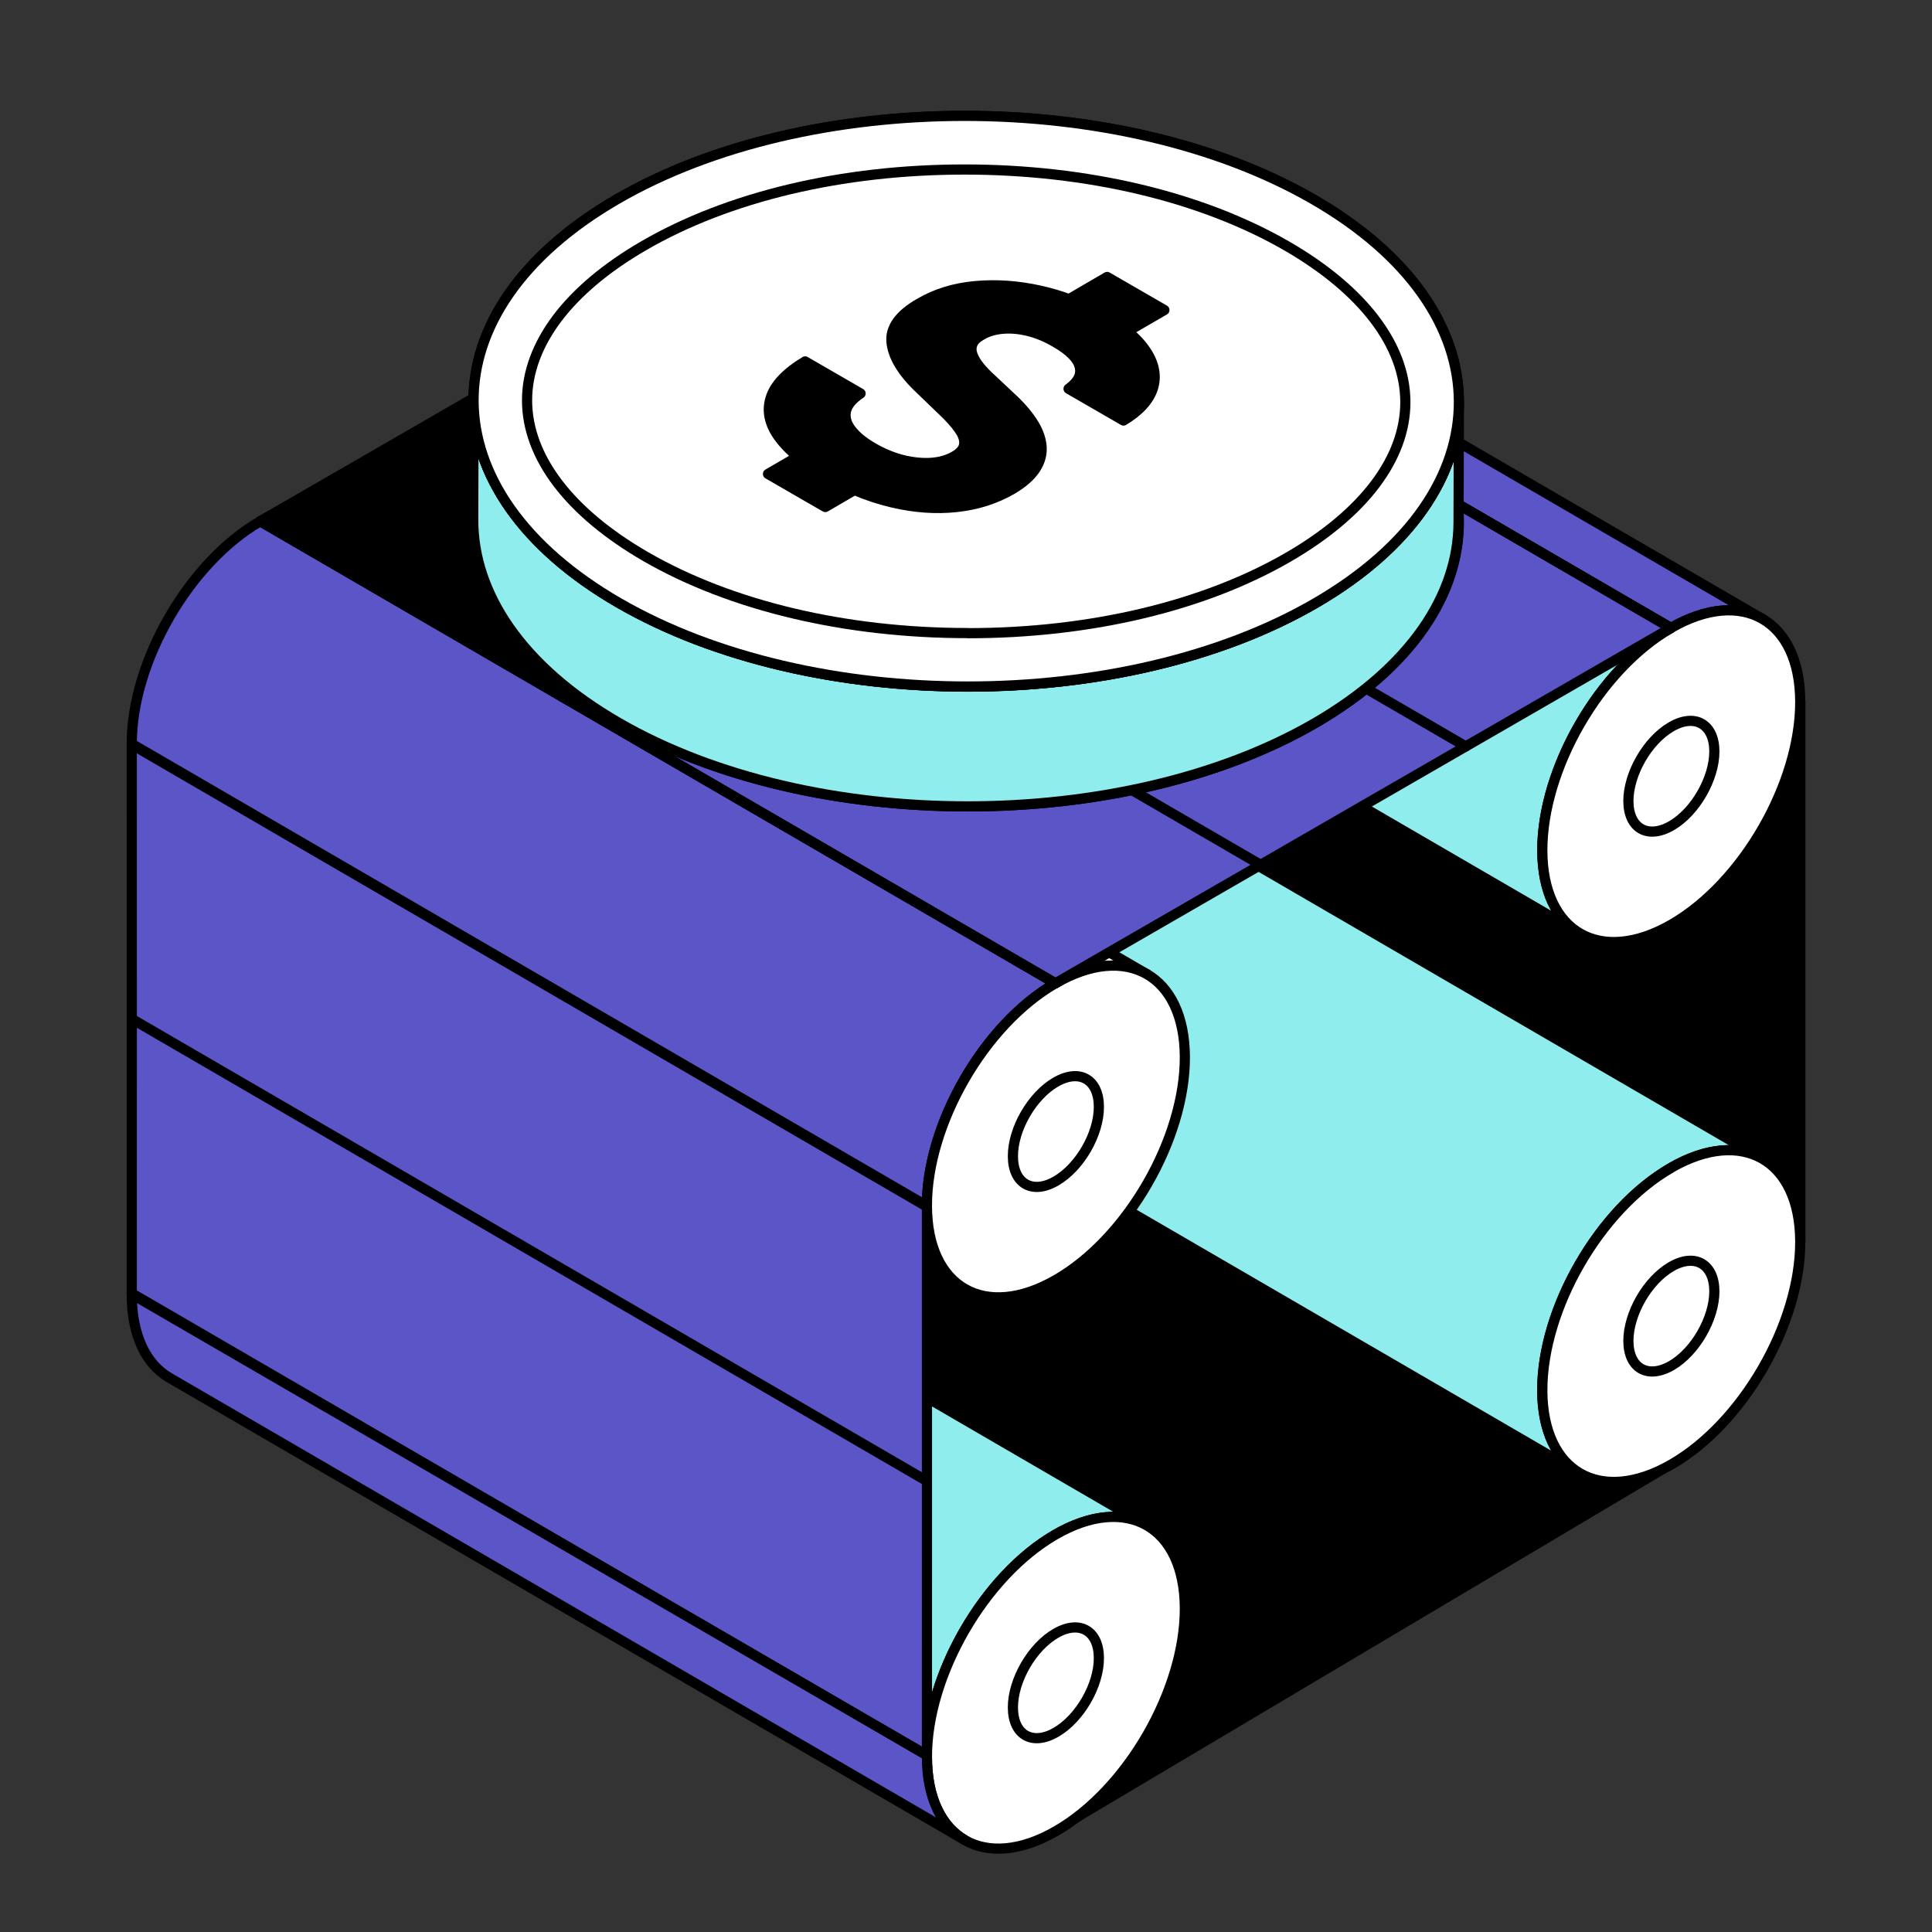
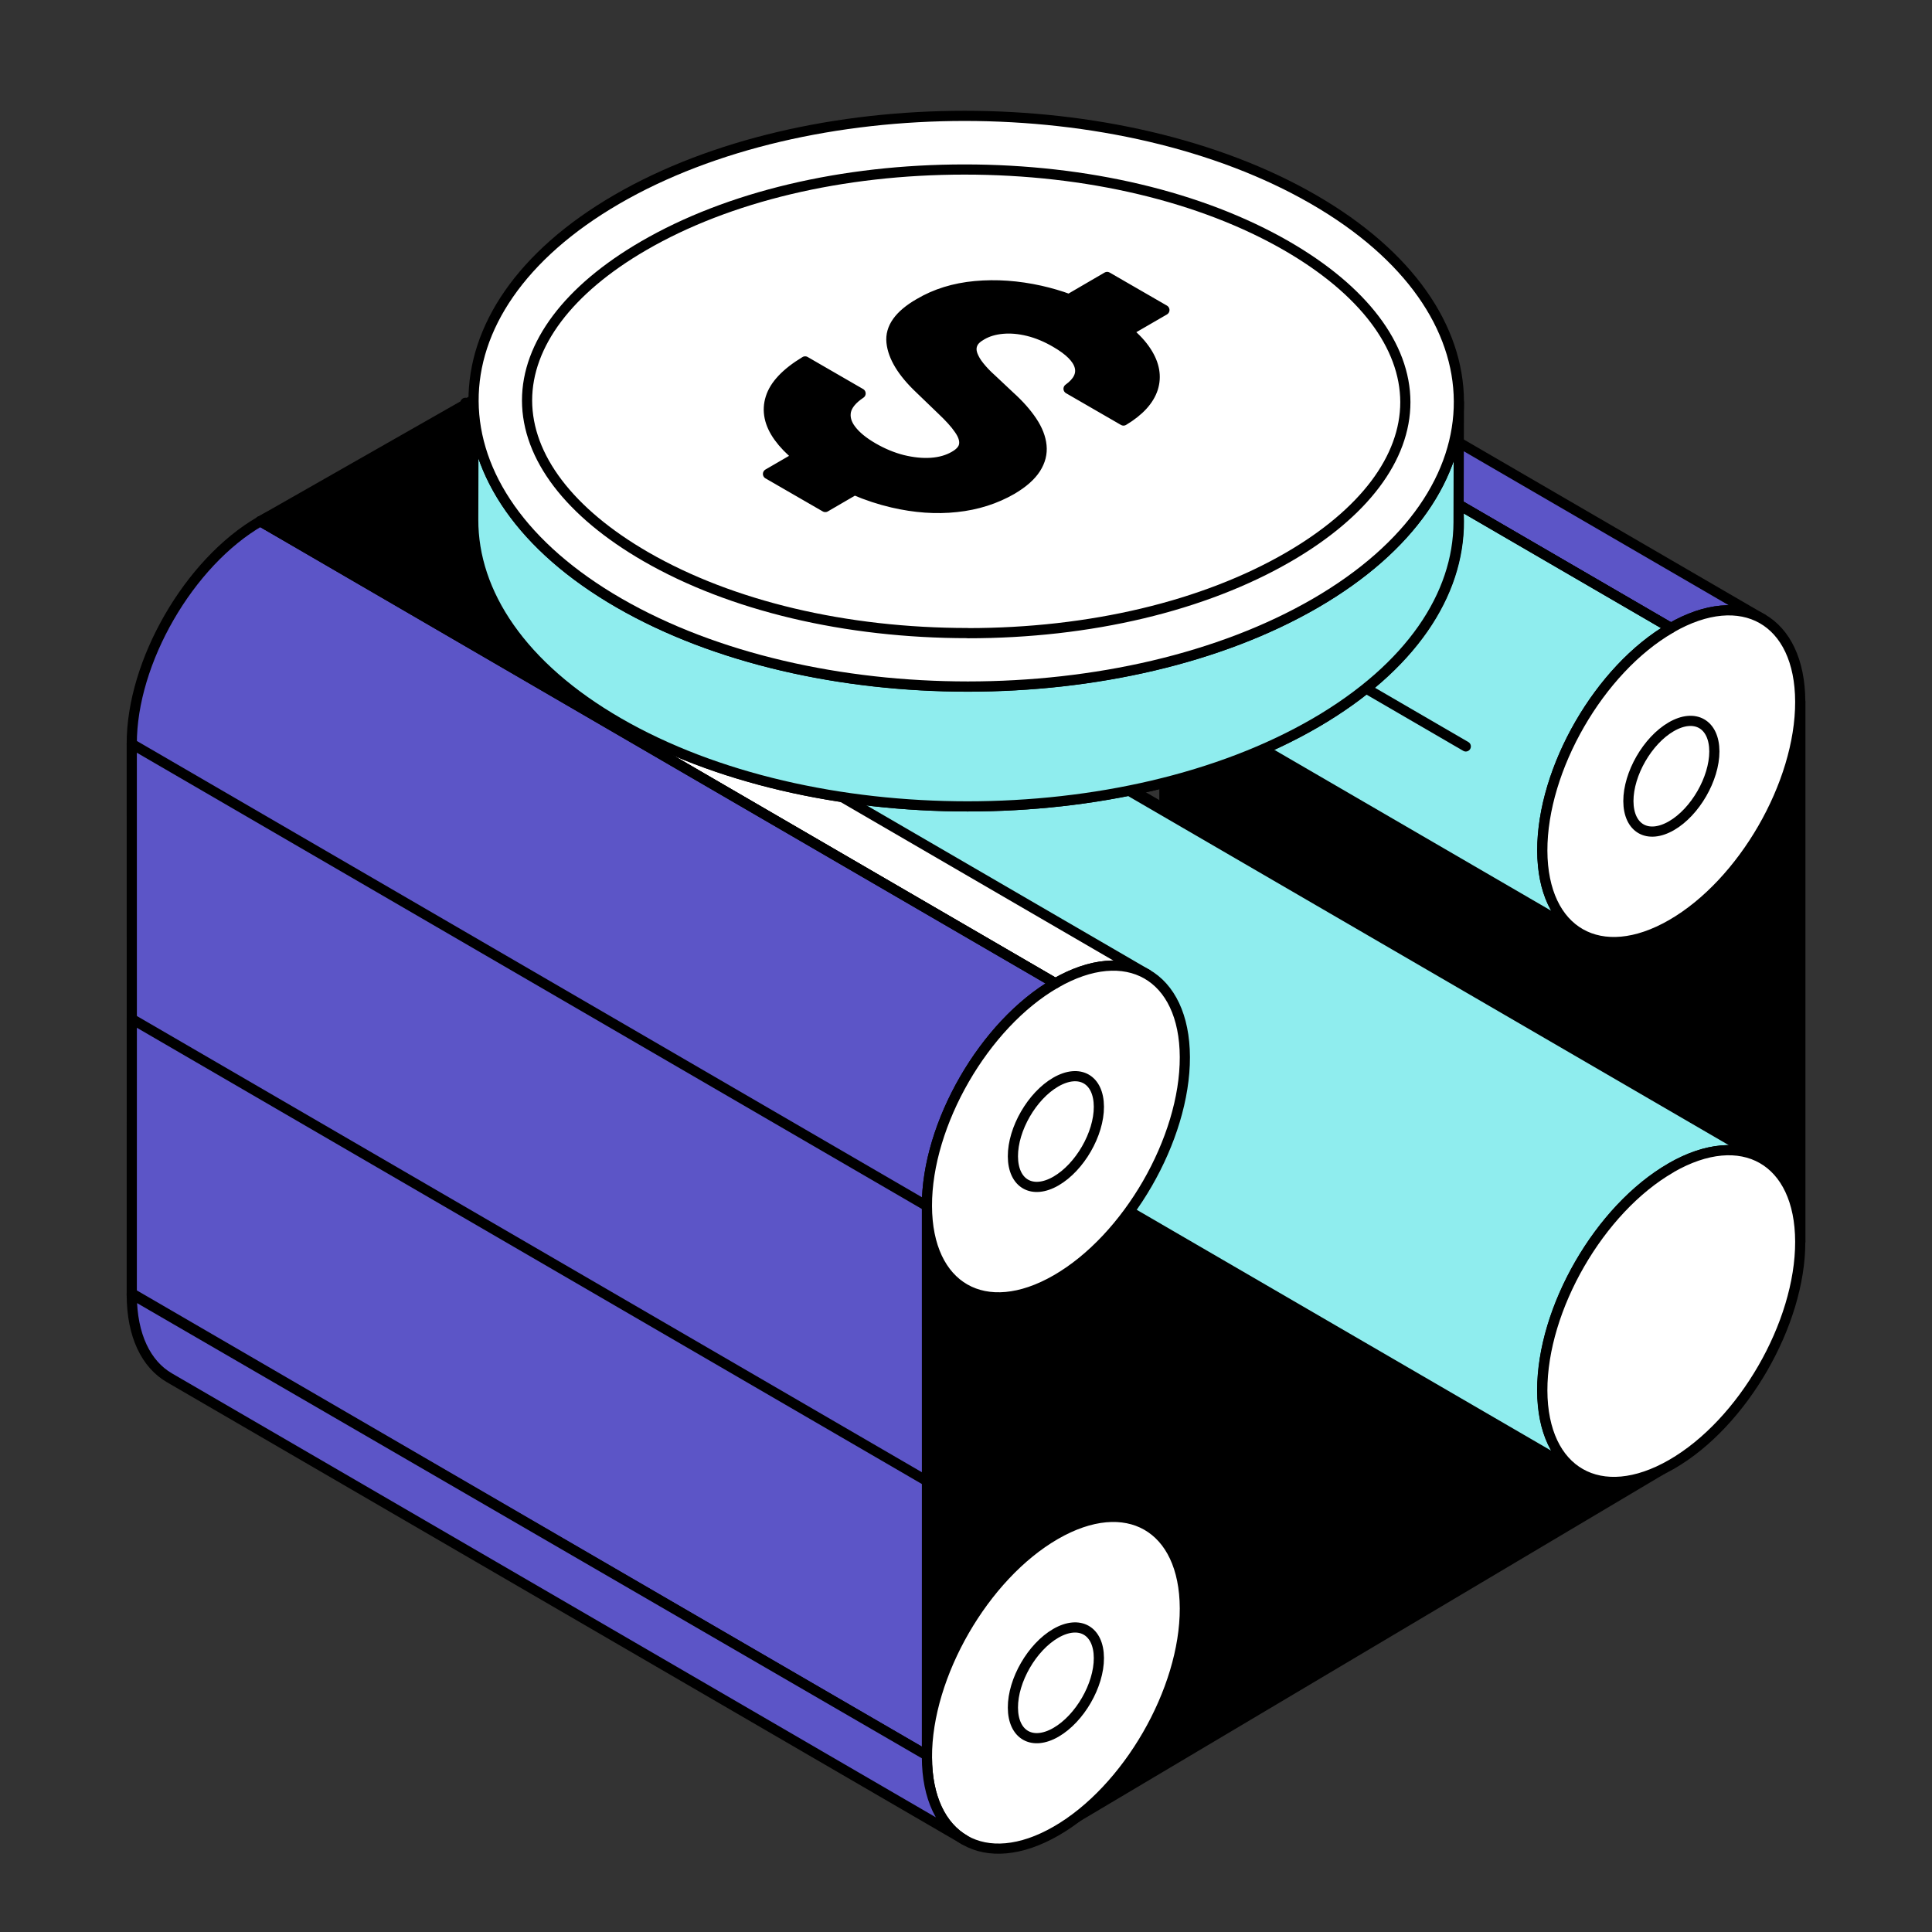
<svg xmlns="http://www.w3.org/2000/svg" id="Layer_1" viewBox="0 0 189.88 189.88">
  <rect x="0" y="0" width="189.88" height="189.88" fill="#333333" stroke="none" />
  <defs>
    <style> .cls-1 { fill: #5c55c7; } .cls-1, .cls-2, .cls-3, .cls-4, .cls-5 { stroke: #000; stroke-linecap: round; stroke-linejoin: round; } .cls-2 { fill: #fff; } .cls-6 { isolation: isolate; } .cls-3 { fill: none; } .cls-5 { fill: #8fedee; } </style>
  </defs>
  <polygon class="cls-4" points="176.94 68.97 176.94 122.03 114.44 122.03 114.44 69.93 176.94 68.97" />
  <g>
    <g>
      <polygon class="cls-4" points="103.73 179.84 163.36 144.41 86.07 99.5 25.58 134.42 103.73 179.84" />
      <g>
        <g class="cls-6">
          <path class="cls-5" d="M95.08,68.48c-2.3-1.34-5.5-1.15-9.02.88-7,4.04-12.66,13.84-12.64,21.88.01,3.99,1.42,6.81,3.7,8.13l78.15,45.42c-2.27-1.32-3.69-4.13-3.7-8.13-.02-8.05,5.63-17.84,12.64-21.88,3.52-2.03,6.71-2.22,9.02-.88l-78.15-45.42Z" />
          <path class="cls-2" d="M164.22,114.78c7-4.04,12.69-.8,12.71,7.25s-5.63,17.84-12.63,21.88c-7,4.04-12.69.8-12.72-7.24-.02-8.05,5.63-17.84,12.64-21.88Z" />
-           <path class="cls-3" d="M164.25,124.49c2.33-1.35,4.23-.27,4.24,2.42,0,2.68-1.88,5.95-4.21,7.3-2.34,1.35-4.23.27-4.24-2.42,0-2.68,1.88-5.95,4.21-7.3Z" />
+           <path class="cls-3" d="M164.25,124.49Z" />
        </g>
        <g class="cls-6">
-           <path class="cls-5" d="M34.6,104.52c-2.3-1.34-5.5-1.15-9.02.88-6.97,4.03-12.61,13.76-12.63,21.79l78.16,45.33c.06-8.01,5.68-17.69,12.62-21.7,3.52-2.03,6.72-2.22,9.02-.88l-78.15-45.42Z" />
          <path class="cls-2" d="M103.73,150.82c7-4.04,12.69-.8,12.72,7.25.02,8.04-5.63,17.84-12.64,21.88-7,4.04-12.69.8-12.71-7.25-.02-8.05,5.63-17.84,12.63-21.88Z" />
          <path class="cls-3" d="M103.76,160.53c2.34-1.35,4.23-.27,4.24,2.42s-1.88,5.95-4.21,7.3-4.23.27-4.24-2.42,1.88-5.95,4.21-7.3Z" />
        </g>
      </g>
    </g>
    <g>
      <g>
        <g class="cls-6">
          <path class="cls-1" d="M95.08,15.42l78.15,45.42c-2.3-1.34-5.5-1.15-9.02.88L86.07,16.3c3.52-2.03,6.71-2.22,9.02-.88Z" />
          <path class="cls-5" d="M155.28,91.73l-78.15-45.42c-2.27-1.32-3.69-4.13-3.7-8.13-.02-8.05,5.63-17.84,12.64-21.88l78.15,45.42c-7,4.04-12.66,13.84-12.64,21.88.01,3.99,1.42,6.81,3.7,8.13Z" />
          <path class="cls-2" d="M164.22,61.72c7-4.04,12.69-.8,12.71,7.25s-5.63,17.84-12.63,21.88c-7,4.04-12.69.8-12.72-7.24-.02-8.05,5.63-17.84,12.64-21.88Z" />
          <path class="cls-3" d="M164.25,71.43c2.33-1.35,4.23-.27,4.24,2.42,0,2.68-1.88,5.95-4.21,7.3-2.34,1.35-4.23.27-4.24-2.42,0-2.68,1.88-5.95,4.21-7.3Z" />
        </g>
        <g class="cls-6">
          <path class="cls-2" d="M34.6,50.34l78.15,45.42c-2.3-1.34-5.5-1.15-9.02.88L25.58,51.23c3.52-2.03,6.72-2.22,9.02-.88Z" />
          <path class="cls-1" d="M91.1,172.7L12.95,127.29s.01-50.18,0-54.18c-.02-8.05,5.63-17.84,12.63-21.88l78.15,45.42c-7,4.04-12.65,13.84-12.63,21.88.01,3.99,0,54.18,0,54.18Z" />
          <path class="cls-2" d="M103.73,96.64c7-4.04,12.69-.8,12.72,7.25.02,8.04-5.63,17.84-12.64,21.88-7,4.04-12.69.8-12.71-7.25-.02-8.05,5.63-17.84,12.63-21.88Z" />
          <path class="cls-3" d="M103.76,106.35c2.34-1.35,4.23-.27,4.24,2.42s-1.88,5.95-4.21,7.3c-2.33,1.35-4.23.27-4.24-2.42s1.88-5.95,4.21-7.3Z" />
        </g>
      </g>
-       <polygon class="cls-1" points="103.73 96.64 164.22 61.72 86.07 16.3 25.58 51.23 103.73 96.64" />
    </g>
    <g>
      <line class="cls-3" x1="25.58" y1="51.23" x2="103.73" y2="96.64" />
      <line class="cls-3" x1="45.74" y1="39.59" x2="123.9" y2="85" />
      <line class="cls-3" x1="65.91" y1="27.94" x2="144.06" y2="73.36" />
      <line class="cls-3" x1="86.07" y1="16.3" x2="164.22" y2="61.72" />
    </g>
    <line class="cls-3" x1="91.1" y1="118.53" x2="12.95" y2="73.11" />
    <g>
-       <line class="cls-3" x1="91.1" y1="118.59" x2="12.95" y2="73.17" />
      <line class="cls-3" x1="91.1" y1="145.56" x2="12.95" y2="100.14" />
      <line class="cls-3" x1="91.1" y1="172.53" x2="12.95" y2="127.11" />
    </g>
  </g>
  <polygon class="cls-4" points="25.58 51.23 46.54 39.29 60.84 71.04 25.58 51.23" />
  <g>
    <g>
      <g class="cls-6">
        <path class="cls-5" d="M129.09,31.38c18.97,10.95,19.07,28.71.22,39.66-18.85,10.95-49.5,10.95-68.47,0-18.97-10.95-19.08-28.71-.23-39.66,18.85-10.95,49.51-10.95,68.48,0Z" />
      </g>
      <g class="cls-6">
        <path class="cls-5" d="M143.38,39.57l-.03,11.77c-.02,7.13-4.71,14.25-14.07,19.7-18.85,10.95-49.5,10.95-68.47,0-9.55-5.51-14.32-12.75-14.3-19.97l.03-11.77c-.02,7.22,4.75,14.46,14.3,19.97,18.97,10.95,49.62,10.95,68.47,0,9.36-5.44,14.05-12.56,14.07-19.7Z" />
        <path class="cls-2" d="M129.09,19.6c18.97,10.95,19.07,28.71.22,39.66-18.85,10.95-49.5,10.95-68.47,0-18.97-10.95-19.08-28.71-.23-39.66,18.85-10.95,49.51-10.95,68.48,0Z" />
        <g>
-           <path class="cls-2" d="M129.09,19.6c18.97,10.95,19.07,28.71.22,39.66-18.85,10.95-49.5,10.95-68.47,0-18.97-10.95-19.08-28.71-.23-39.66,18.85-10.95,49.51-10.95,68.48,0Z" />
          <path class="cls-2" d="M95.12,62.22c-12.02,0-23.26-2.67-31.65-7.51-7.51-4.34-11.66-9.79-11.67-15.35,0-5.51,4.06-10.91,11.45-15.2,8.33-4.84,19.53-7.5,31.55-7.5s23.27,2.67,31.66,7.51c7.51,4.34,11.65,9.79,11.66,15.35,0,5.51-4.06,10.91-11.46,15.21-8.33,4.84-19.53,7.5-31.54,7.5Z" />
        </g>
      </g>
    </g>
    <path class="cls-4" d="M110.8,32.58l3.64-2.11-5.63-3.25-3.74,2.18c-.91-.34-1.85-.61-2.82-.83-2.2-.49-4.34-.64-6.41-.45-2.07.19-3.9.76-5.49,1.7-1.97,1.13-2.88,2.41-2.73,3.83.15,1.42,1.07,2.94,2.77,4.55l2.18,2.1c.74.7,1.31,1.32,1.69,1.88.39.55.56,1.05.5,1.49-.05.44-.37.83-.97,1.17-.64.37-1.4.59-2.28.65-.88.06-1.81-.04-2.8-.28-.98-.25-1.95-.65-2.9-1.2-.97-.56-1.69-1.15-2.16-1.77-.47-.61-.63-1.23-.51-1.83.14-.61.62-1.19,1.44-1.74l-5.45-3.15c-1.87,1.13-3,2.33-3.39,3.59-.4,1.26-.13,2.55.8,3.84.47.65,1.09,1.3,1.87,1.93l-2.93,1.7,5.63,3.25,2.87-1.67c1.24.53,2.49.94,3.74,1.23,2.19.51,4.29.66,6.29.44,2-.21,3.82-.79,5.45-1.73,1.1-.65,1.87-1.34,2.33-2.06.46-.72.65-1.47.57-2.25-.08-.78-.39-1.57-.93-2.38-.54-.81-1.26-1.63-2.17-2.45l-1.82-1.71c-.46-.41-.85-.82-1.17-1.22-.33-.4-.55-.79-.69-1.16-.13-.38-.14-.73,0-1.06.13-.34.45-.63.93-.9.57-.33,1.25-.53,2.03-.6.78-.07,1.61,0,2.51.22.89.22,1.79.59,2.71,1.13,1.35.78,2.14,1.57,2.35,2.36.21.79-.16,1.52-1.09,2.19l5.4,3.12c1.55-.93,2.51-1.99,2.89-3.16.37-1.17.16-2.38-.65-3.62-.44-.68-1.05-1.34-1.83-1.98Z" />
  </g>
  <path class="cls-1" d="M12.95,127.19s0,.06,0,.09c.01,3.99,1.42,6.81,3.7,8.13l78.15,45.42c-2.27-1.32-3.69-4.13-3.7-8.13,0-.06,0-.12,0-.18L12.95,127.19Z" />
</svg>